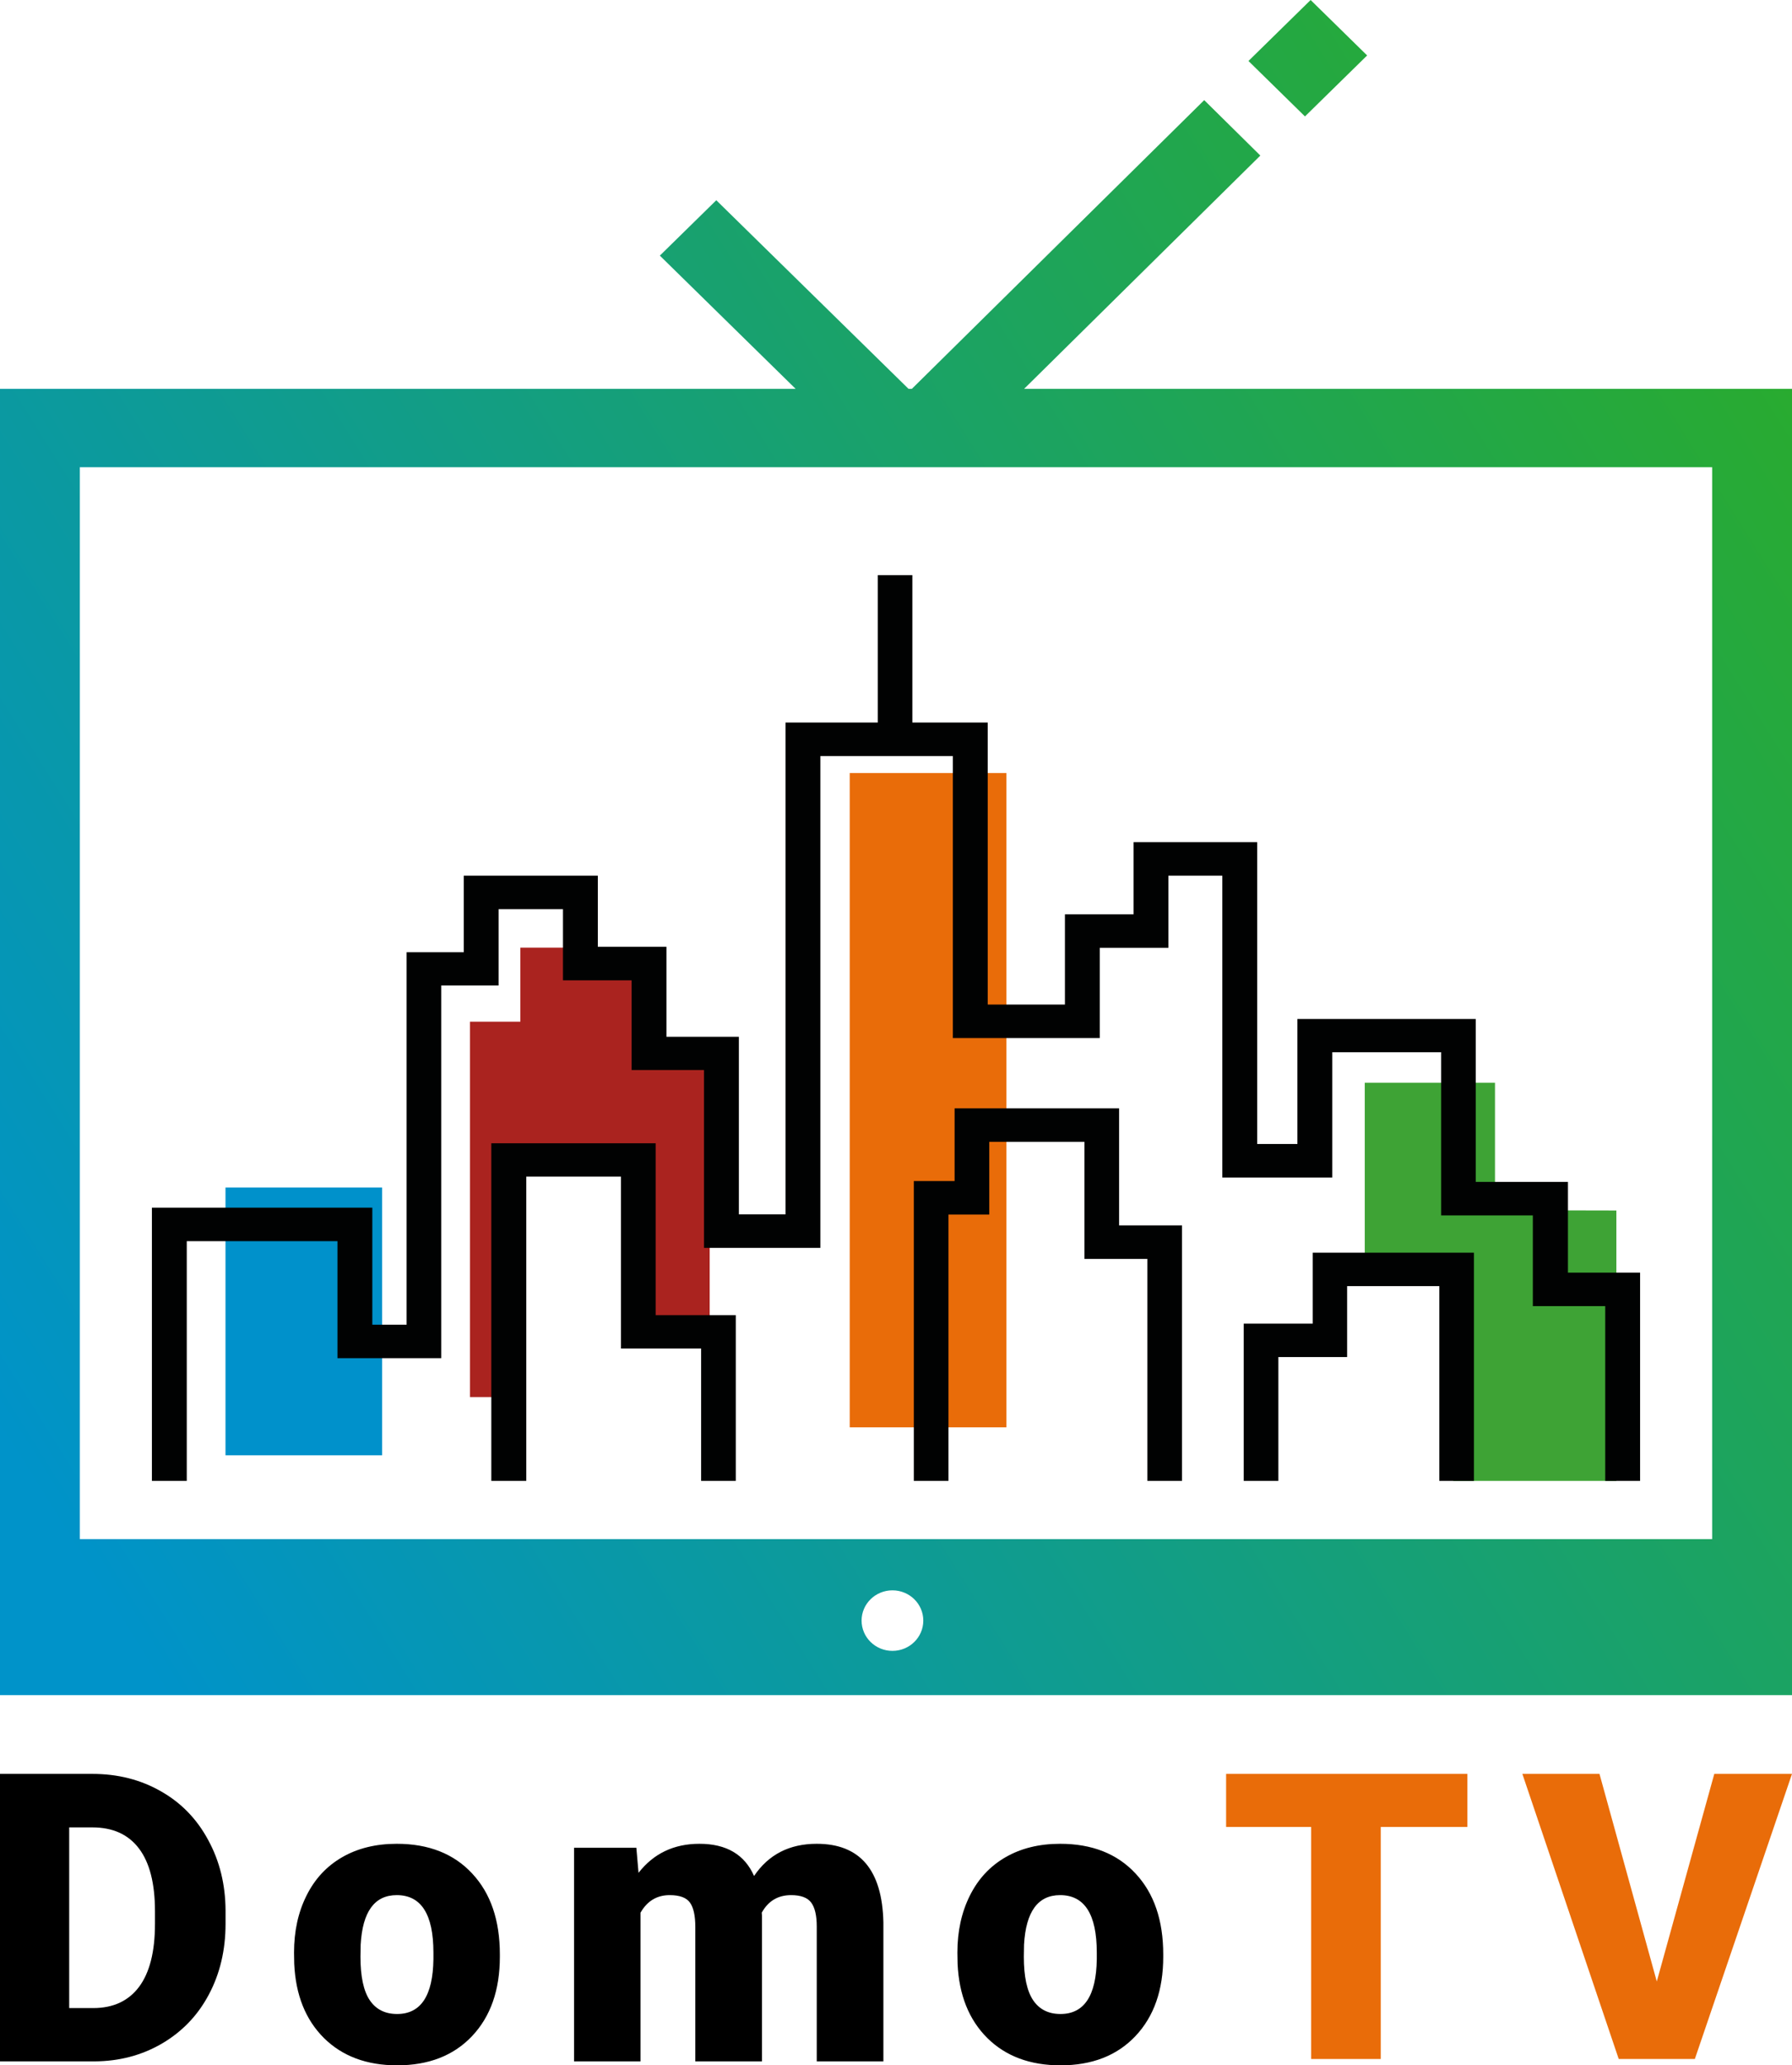
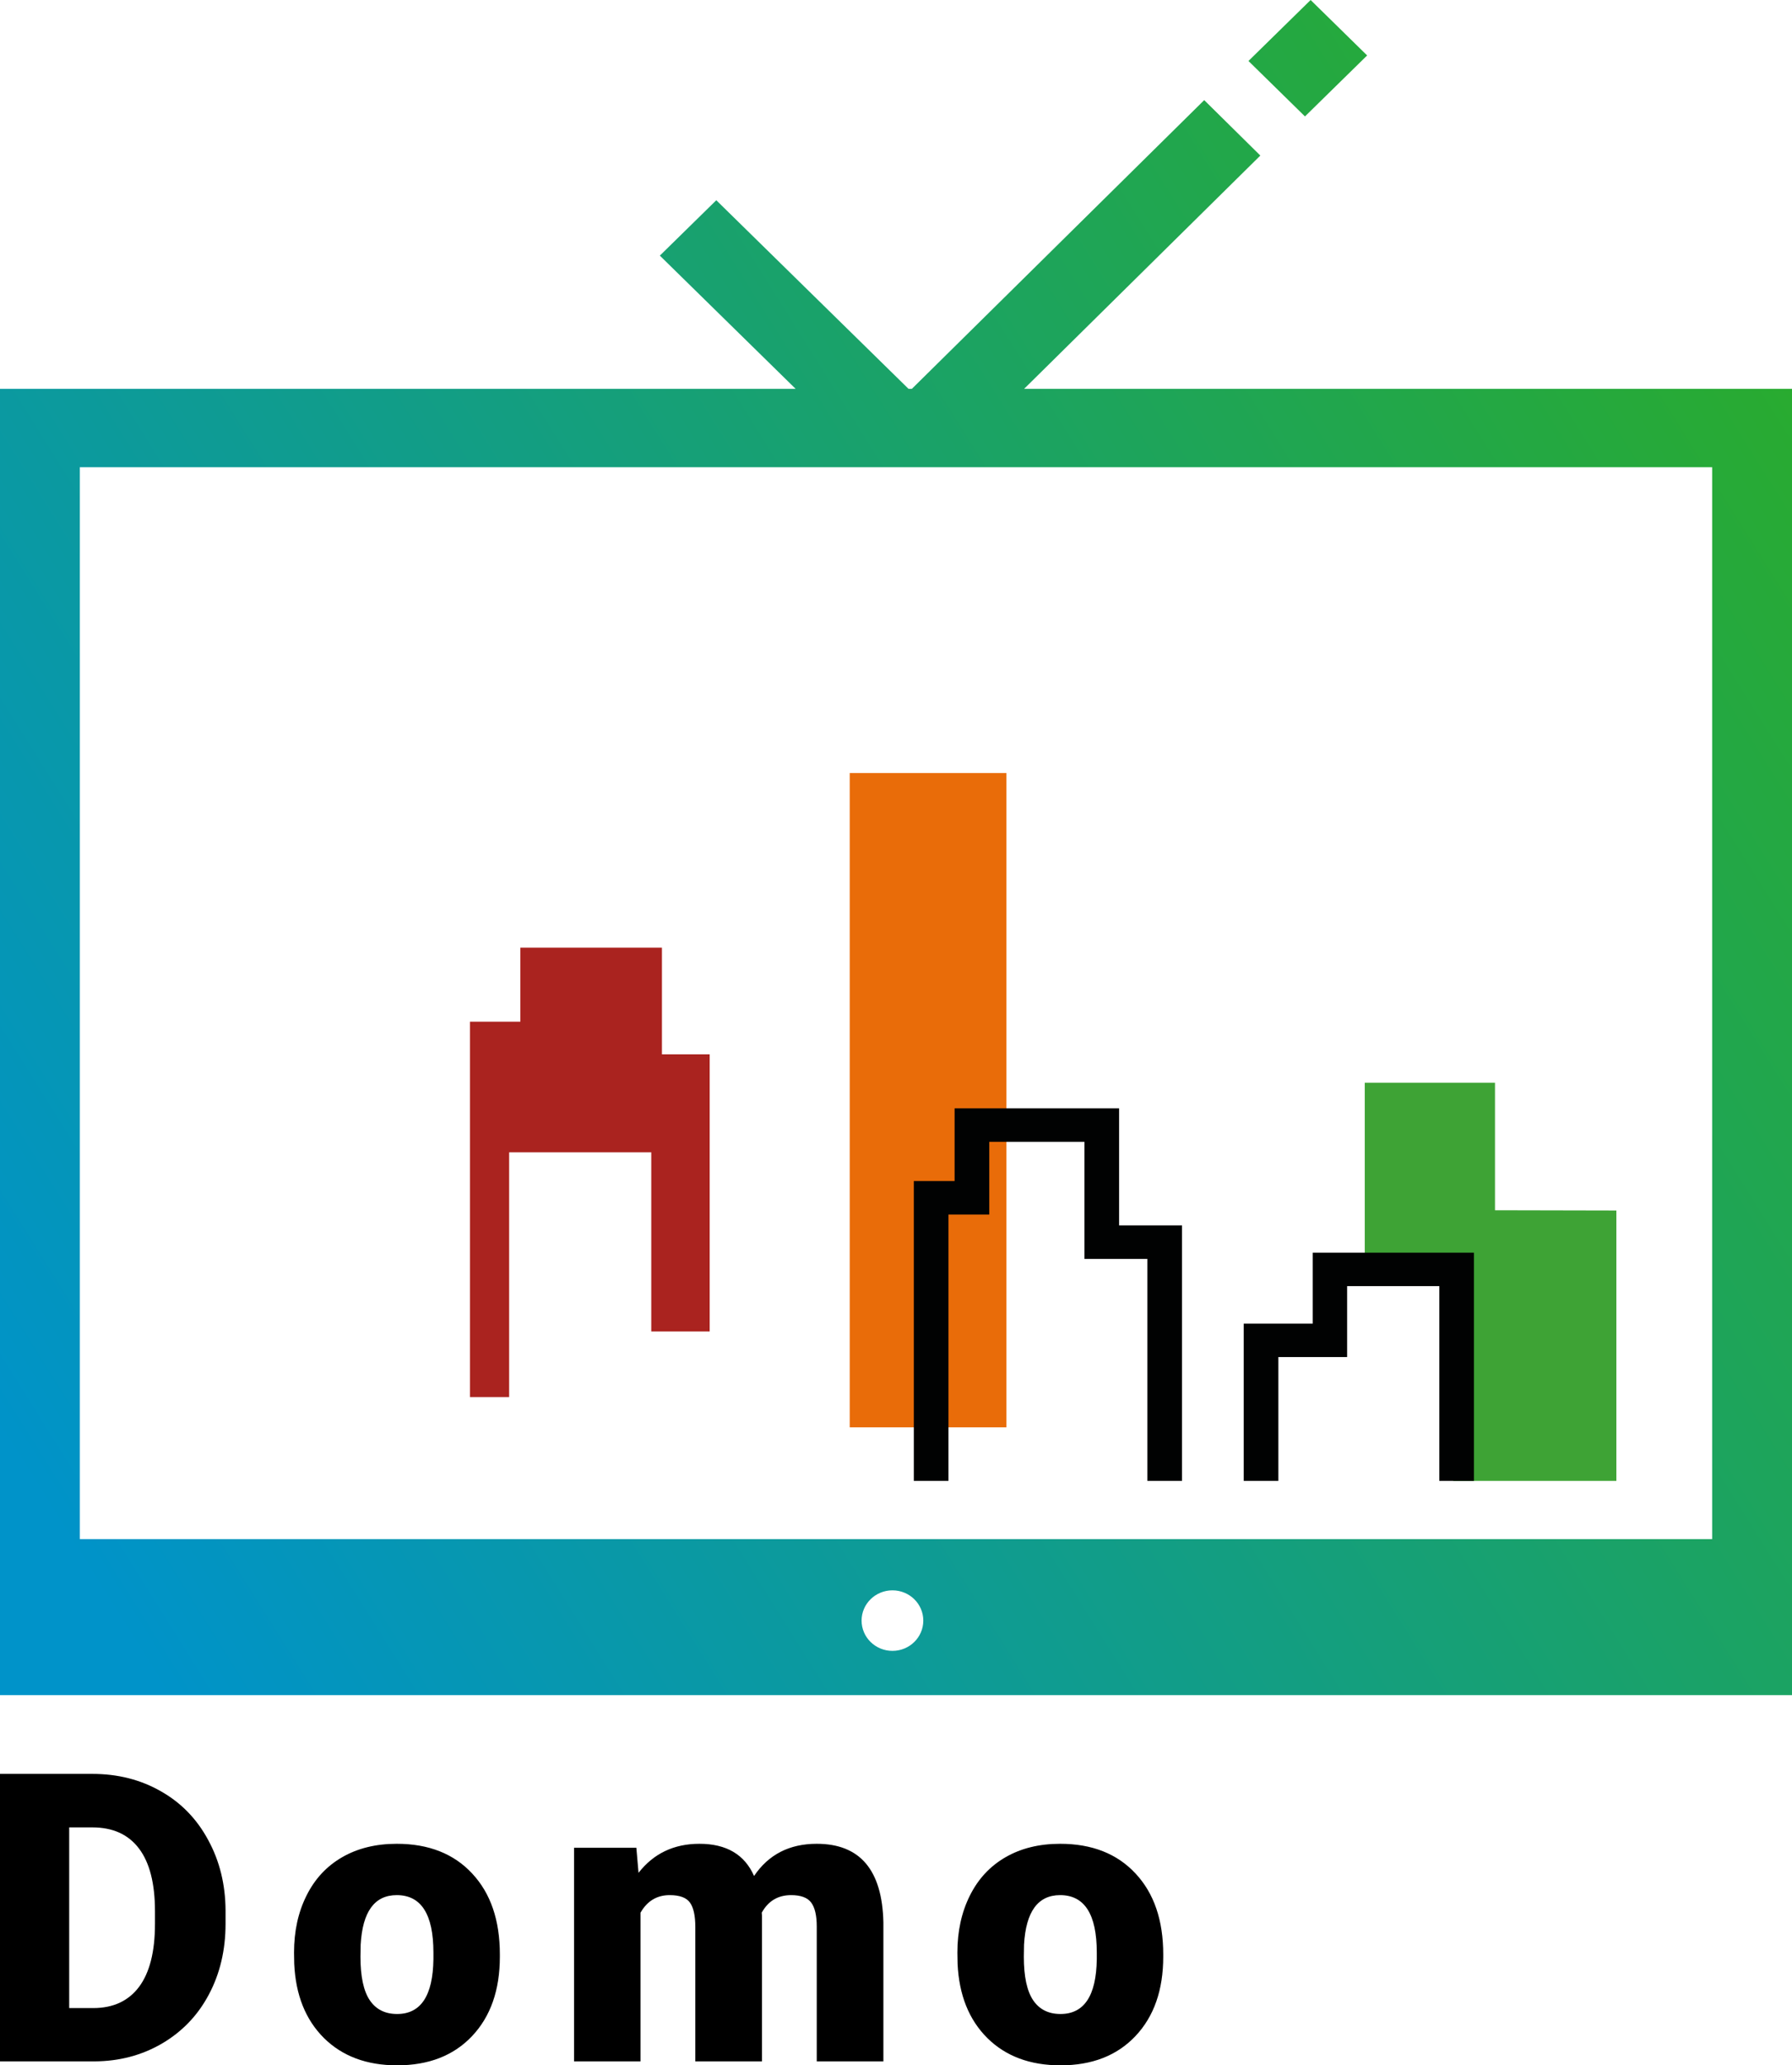
<svg xmlns="http://www.w3.org/2000/svg" width="112" height="129" viewBox="0 0 112 129" fill="none">
  <path fill-rule="evenodd" clip-rule="evenodd" d="M81.561 7.272L85.446 3.463L81.914 0L78.029 3.809L81.561 7.272ZM112 24.288H64.006L78.771 9.716L75.263 6.254L56.99 24.288H56.784L44.768 12.507L41.24 15.966L49.728 24.288H0V96.132V103.694V105.876H112V103.694V96.132V24.288ZM4.99 96.132H107.01V29.182H4.99V96.132ZM55.778 103.113C56.843 103.113 57.706 102.266 57.706 101.222C57.706 100.178 56.843 99.332 55.778 99.332C54.712 99.332 53.849 100.178 53.849 101.222C53.849 102.266 54.712 103.113 55.778 103.113Z" fill="url(#paint0_linear)" />
  <path d="M62.898 48.284H53.108V89.151H62.898V48.284Z" fill="#E96C09" />
  <path d="M85.298 67.627V79.101H90.829V92.496H101.023V75.607L93.437 75.591V72.081V67.627H85.298Z" fill="#3EA335" />
  <path d="M31.538 87.26H29.372V63.815H32.521V59.192H41.371V65.855H44.355V83.164H40.704V71.974H31.821V87.26H31.538Z" fill="#AA231F" />
-   <path d="M23.884 74.171H14.093V90.896H23.884V74.171Z" fill="#0091CB" />
-   <path d="M9.494 92.496V75.43H23.27V82.74H25.413V59.476H28.984V54.694H37.364V59.138H41.653V64.757H46.179V75.85H49.095V45.13H54.86V35.922H57.022V45.13H61.732V62.744H66.558V57.109H70.847V52.602H78.573V71.453H81.087V63.645H92.233V73.821H97.98H97.997V79.489H102.506V92.496H100.327V81.581H95.802V75.913H90.071V65.722H83.266V73.548H76.395V54.694H73.026V59.202H68.737V64.838H59.553V61.039V47.225H51.273V77.942H44.001V66.833H39.475V61.231H35.186V56.787H31.162V61.553H27.577V84.832H21.091V77.523H11.673V92.496H9.494Z" fill="#010202" />
-   <path d="M30.707 92.496V71.408H40.978V82.144H45.987V92.496H43.82V84.228H38.81V73.491H32.892V92.496H30.707Z" fill="#010202" />
  <path d="M57.113 92.496V73.768H59.662V69.227H69.943V76.538H73.876V92.496H71.71V78.631H67.777V71.32H61.83V75.861H59.279V92.496H57.113Z" fill="#010202" />
  <path d="M77.733 92.496V82.674H82.046V78.243H92.122V92.496H89.957V80.331H84.195V84.761H79.898V92.496H77.733Z" fill="#010202" />
  <path d="M0 128.753V110.797H5.779C7.365 110.797 8.79 111.159 10.055 111.883C11.32 112.598 12.306 113.613 13.013 114.929C13.727 116.236 14.089 117.703 14.097 119.331V120.158C14.097 121.802 13.748 123.278 13.05 124.585C12.36 125.884 11.382 126.903 10.117 127.643C8.86 128.375 7.455 128.745 5.903 128.753H0ZM4.325 114.139V125.423H5.829C7.069 125.423 8.022 124.984 8.687 124.104C9.353 123.216 9.686 121.901 9.686 120.158V119.381C9.686 117.646 9.353 116.339 8.687 115.459C8.022 114.579 7.053 114.139 5.779 114.139H4.325Z" fill="black" />
  <path d="M18.377 121.958C18.377 120.626 18.635 119.442 19.153 118.406C19.67 117.362 20.414 116.561 21.383 116.002C22.353 115.443 23.491 115.163 24.797 115.163C26.793 115.163 28.366 115.784 29.516 117.025C30.666 118.258 31.241 119.94 31.241 122.069V122.217C31.241 124.297 30.662 125.95 29.504 127.175C28.354 128.391 26.793 129 24.821 129C22.924 129 21.4 128.433 20.25 127.298C19.099 126.155 18.479 124.61 18.389 122.661L18.377 121.958ZM22.529 122.217C22.529 123.45 22.722 124.355 23.108 124.93C23.495 125.506 24.066 125.793 24.821 125.793C26.3 125.793 27.056 124.655 27.089 122.377V121.958C27.089 119.566 26.325 118.369 24.797 118.369C23.408 118.369 22.657 119.401 22.542 121.465L22.529 122.217Z" fill="black" />
  <path d="M39.772 115.41L39.908 116.976C40.852 115.767 42.122 115.163 43.715 115.163C45.4 115.163 46.537 115.833 47.129 117.173C48.032 115.833 49.339 115.163 51.047 115.163C53.75 115.163 55.139 116.799 55.212 120.071V128.753H51.047V120.33C51.047 119.648 50.932 119.15 50.702 118.838C50.472 118.526 50.053 118.369 49.445 118.369C48.624 118.369 48.012 118.735 47.609 119.467L47.622 119.64V128.753H43.457V120.355C43.457 119.656 43.346 119.15 43.124 118.838C42.902 118.526 42.479 118.369 41.855 118.369C41.058 118.369 40.45 118.735 40.031 119.467V128.753H35.878V115.41H39.772Z" fill="black" />
  <path d="M59.837 121.958C59.837 120.626 60.096 119.442 60.613 118.406C61.131 117.362 61.874 116.561 62.844 116.002C63.813 115.443 64.951 115.163 66.257 115.163C68.253 115.163 69.826 115.784 70.977 117.025C72.127 118.258 72.702 119.94 72.702 122.069V122.217C72.702 124.297 72.123 125.95 70.964 127.175C69.814 128.391 68.253 129 66.282 129C64.384 129 62.86 128.433 61.71 127.298C60.56 126.155 59.94 124.61 59.849 122.661L59.837 121.958ZM63.99 122.217C63.99 123.45 64.183 124.355 64.569 124.93C64.955 125.506 65.526 125.793 66.282 125.793C67.76 125.793 68.516 124.655 68.549 122.377V121.958C68.549 119.566 67.785 118.369 66.257 118.369C64.869 118.369 64.117 119.401 64.002 121.465L63.99 122.217Z" fill="black" />
-   <path d="M91.712 114.112H86.297V128.604H81.948V114.112H76.632V110.797H91.712V114.112Z" fill="#E96C09" />
-   <path d="M103.549 123.761L107.143 110.797H112L105.928 128.604H101.17L95.148 110.797H99.968L103.549 123.761Z" fill="#E96C09" />
  <defs>
    <linearGradient id="paint0_linear" x1="142.385" y1="29.951" x2="13.26" y2="110.839" gradientUnits="userSpaceOnUse">
      <stop stop-color="#30AF15" />
      <stop offset="1" stop-color="#0093C9" />
    </linearGradient>
  </defs>
</svg>